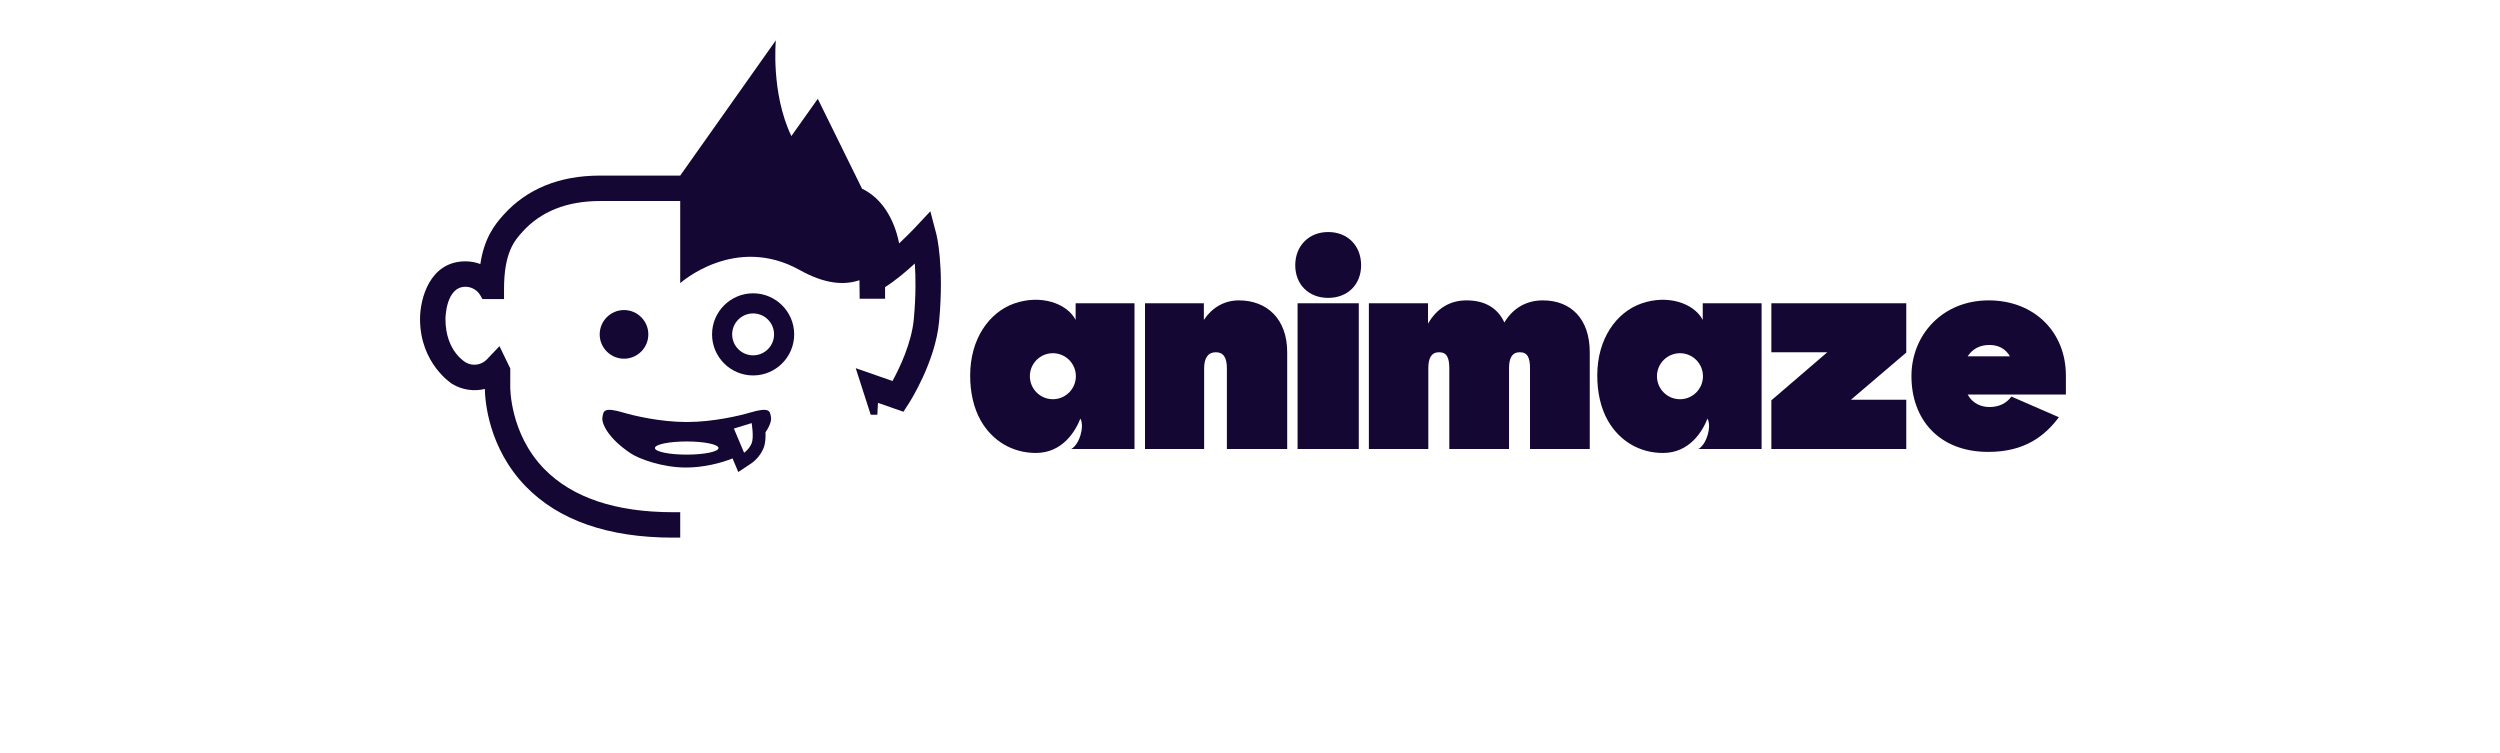
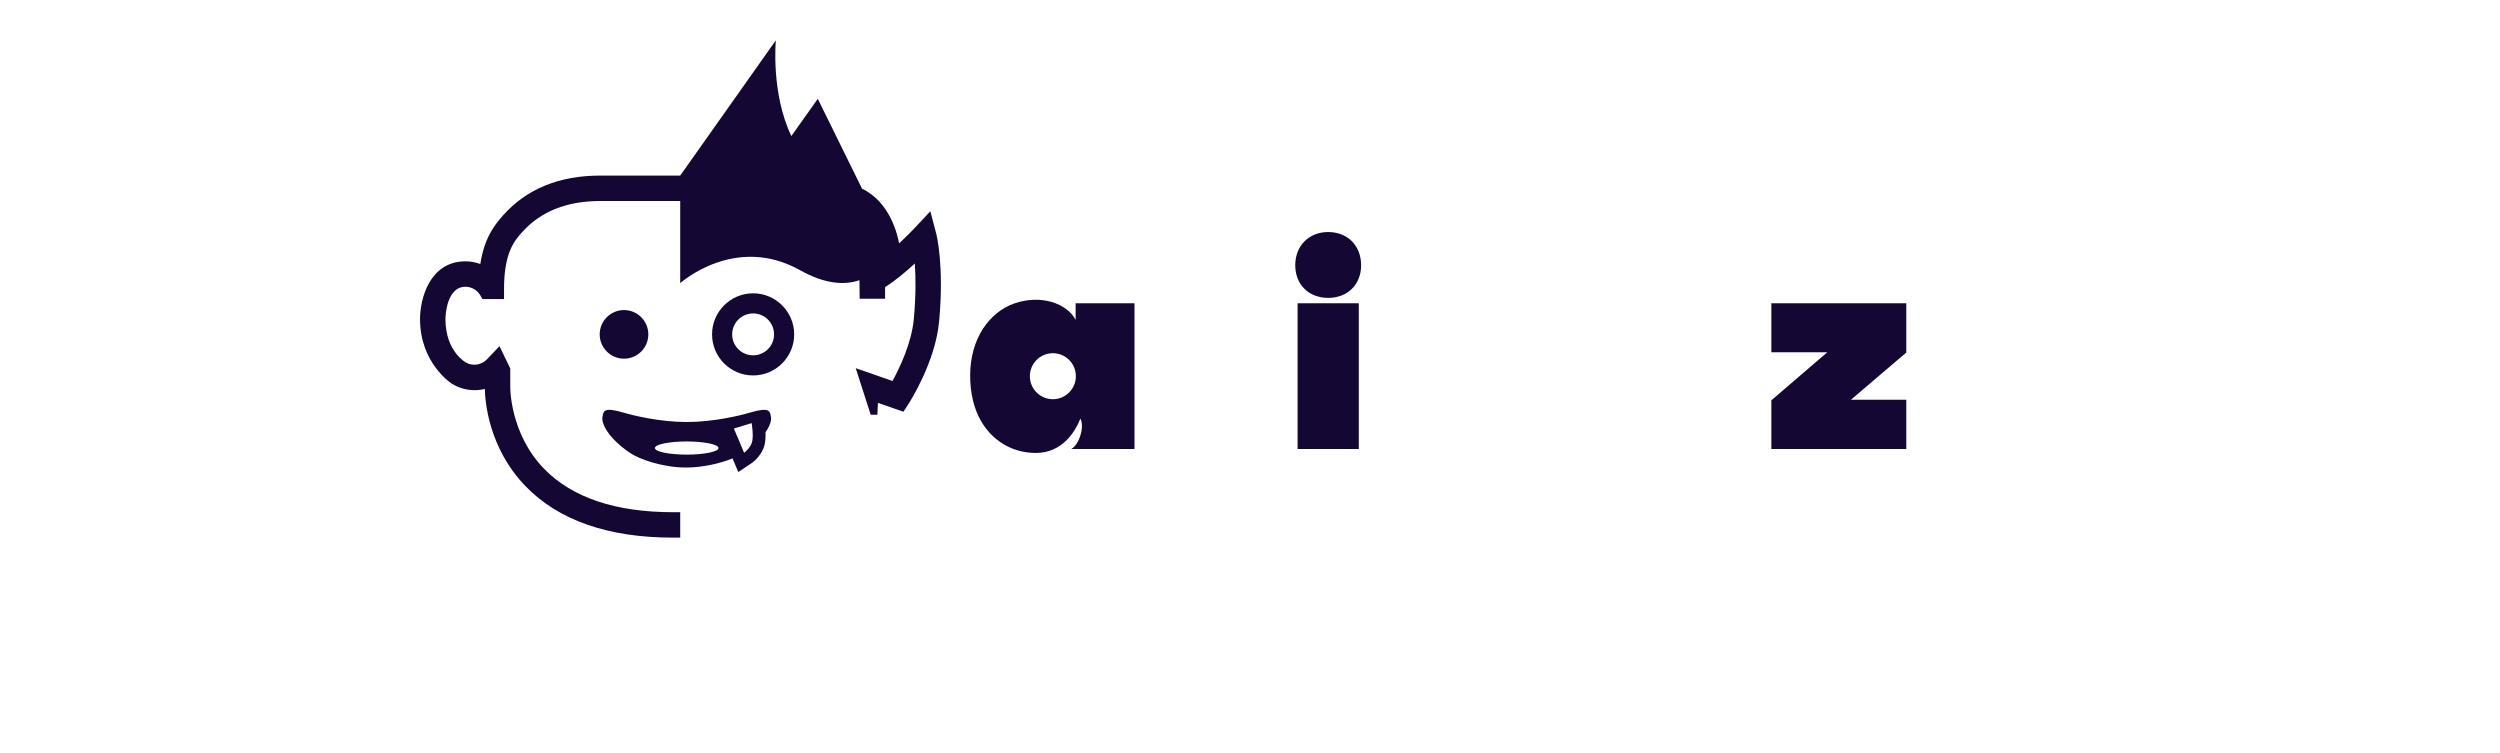
<svg xmlns="http://www.w3.org/2000/svg" width="186" height="56" viewBox="0 0 186 56" fill="none">
  <path d="M40.491 34.889C42.579 37.025 45.802 38.108 50.072 38.108H50.608V40H50.072C45.257 40 41.57 38.717 39.113 36.186C36.326 33.314 36.087 29.794 36.072 28.938C35.272 29.138 34.37 29.011 33.643 28.565C33.643 28.565 31.25 27.07 31.25 23.732C31.25 22.248 31.957 19.443 34.631 19.443C35.014 19.443 35.388 19.513 35.736 19.644C36.026 17.743 36.76 16.765 37.457 15.99C39.202 14.048 41.62 13.064 44.642 13.064H50.607L57.723 3C57.723 3 57.345 6.922 58.877 10.123L60.843 7.352L64.137 14.041C66.216 15.025 66.78 17.478 66.894 18.109C67.392 17.645 67.815 17.216 68.048 16.968L69.217 15.719L69.653 17.373C69.678 17.468 70.258 19.735 69.87 23.919C69.592 26.92 67.7 29.884 67.619 30.008L67.216 30.634L65.319 29.972L65.275 30.855H64.78L63.666 27.392L66.401 28.346C66.921 27.398 67.821 25.534 67.987 23.744C68.151 21.971 68.131 20.587 68.061 19.607C67.404 20.212 66.6 20.89 65.849 21.362C65.849 21.397 65.851 22.228 65.851 22.228H63.959C63.959 22.228 63.952 21.044 63.943 20.848C62.795 21.236 61.359 21.13 59.512 20.097C54.684 17.397 50.608 21.066 50.608 21.066V14.956H44.642C42.179 14.956 40.235 15.73 38.864 17.255C38.288 17.895 37.5 18.772 37.5 21.5V22.25H35.895L35.736 21.974C35.507 21.58 35.084 21.335 34.631 21.335C33.175 21.335 33.142 23.637 33.142 23.735C33.142 26.197 34.696 26.989 34.696 26.989C35.195 27.256 35.83 27.152 36.219 26.743L37.161 25.754L37.965 27.417C37.965 27.417 37.963 28.689 37.963 28.778C37.963 28.778 37.915 32.252 40.491 34.889Z" fill="#140734" />
  <path d="M56.032 26.436C55.171 26.436 54.473 25.738 54.473 24.878C54.473 24.017 55.171 23.319 56.032 23.319C56.893 23.319 57.59 24.017 57.59 24.878C57.59 25.738 56.893 26.436 56.032 26.436ZM56.032 21.822C54.347 21.822 52.977 23.193 52.977 24.878C52.977 26.562 54.347 27.933 56.032 27.933C57.717 27.933 59.087 26.562 59.087 24.878C59.087 23.193 57.717 21.822 56.032 21.822Z" fill="#140734" />
  <path d="M46.427 23.068C45.429 23.068 44.617 23.88 44.617 24.878C44.617 25.875 45.429 26.687 46.427 26.687C47.425 26.687 48.236 25.875 48.236 24.878C48.236 23.88 47.425 23.068 46.427 23.068Z" fill="#140734" />
  <path d="M55.923 32.98C55.823 33.227 55.665 33.413 55.541 33.532L55.541 33.532C55.439 33.63 55.36 33.684 55.36 33.684L54.601 31.884L55.923 31.479C55.923 31.479 56.104 32.529 55.923 32.98ZM51.091 33.824C49.785 33.824 48.726 33.605 48.726 33.334C48.726 33.064 49.785 32.845 51.091 32.845C52.397 32.845 53.456 33.064 53.456 33.334C53.456 33.605 52.397 33.824 51.091 33.824ZM57.361 31.045C57.283 30.605 57.309 30.243 55.758 30.709C55.106 30.904 53.099 31.398 51.091 31.398C49.083 31.398 47.075 30.904 46.423 30.709C44.872 30.243 44.898 30.605 44.821 31.045C44.743 31.484 45.208 32.57 46.888 33.707C47.549 34.154 49.273 34.777 51.013 34.784C52.314 34.789 53.621 34.462 54.501 34.106L54.928 35.118L55.889 34.48C55.994 34.41 56.531 34.028 56.809 33.336C56.946 32.996 56.97 32.556 56.954 32.158C57.294 31.67 57.401 31.271 57.361 31.045Z" fill="#140734" />
-   <path d="M85.188 22.565H89.567V23.8C90.174 22.89 91.084 22.348 92.169 22.348C94.272 22.348 95.768 23.735 95.768 26.207V33.405H91.28V27.399C91.28 26.597 91.02 26.207 90.456 26.207C89.892 26.207 89.588 26.619 89.588 27.399V33.405H85.188V22.565Z" fill="#140734" />
  <path d="M101.094 22.565V33.405H96.54V22.565H101.094ZM98.817 17.263C100.269 17.263 101.267 18.282 101.267 19.734C101.267 21.165 100.269 22.163 98.817 22.163C97.364 22.163 96.367 21.165 96.367 19.734C96.367 18.282 97.386 17.263 98.817 17.263Z" fill="#140734" />
-   <path d="M101.844 22.565H106.245V24.082C106.896 22.933 107.893 22.348 109.107 22.348C110.473 22.348 111.427 22.912 111.925 23.995C112.554 22.933 113.551 22.348 114.787 22.348C116.89 22.348 118.278 23.735 118.278 26.207V33.405H113.833V27.399C113.833 26.597 113.638 26.207 113.074 26.207C112.51 26.207 112.272 26.619 112.272 27.399V33.405H107.828V27.399C107.828 26.597 107.632 26.207 107.069 26.207C106.505 26.207 106.267 26.619 106.267 27.399V33.405H101.844V22.565Z" fill="#140734" />
  <path d="M131.789 29.784L135.952 26.207H131.789V22.565H141.827V26.229L137.708 29.741H141.827V33.405H131.789V29.784Z" fill="#140734" />
-   <path d="M146.395 26.511H149.539C149.214 25.947 148.694 25.665 148 25.665C147.306 25.665 146.742 25.968 146.395 26.511ZM142.211 27.985C142.211 24.928 144.509 22.348 147.956 22.348C151.339 22.348 153.702 24.689 153.702 27.941V29.351H146.395C146.742 30.001 147.371 30.283 148.021 30.283C148.78 30.283 149.322 29.958 149.647 29.503L153.181 31.042C152.14 32.429 150.645 33.622 147.935 33.622C144.227 33.622 142.211 31.172 142.211 27.985Z" fill="#140734" />
  <path d="M78.333 29.701C77.388 29.701 76.622 28.935 76.622 27.99C76.622 27.044 77.388 26.278 78.333 26.278C79.278 26.278 80.045 27.044 80.045 27.99C80.045 28.935 79.278 29.701 78.333 29.701ZM80.027 22.563V23.799C79.356 22.531 77.391 21.903 75.466 22.577C73.601 23.23 72.18 25.203 72.18 27.935C72.18 29.221 72.449 30.375 72.968 31.289C73.829 32.807 75.329 33.7 77.067 33.7C79.029 33.7 80.001 32.115 80.379 31.145C80.379 31.145 80.636 31.52 80.394 32.356C80.152 33.194 79.702 33.404 79.702 33.404H84.407V22.563H80.027Z" fill="#140734" />
-   <path d="M124.99 29.703C124.044 29.703 123.278 28.936 123.278 27.991C123.278 27.046 124.044 26.279 124.99 26.279C125.935 26.279 126.701 27.046 126.701 27.991C126.701 28.936 125.935 29.703 124.99 29.703ZM126.684 22.564V23.8C126.013 22.532 124.047 21.904 122.123 22.578C120.257 23.231 118.836 25.204 118.836 27.936C118.836 29.222 119.105 30.376 119.624 31.29C120.485 32.808 121.985 33.701 123.723 33.701C125.686 33.701 126.658 32.116 127.035 31.147C127.035 31.147 127.293 31.521 127.051 32.358C126.809 33.195 126.358 33.405 126.358 33.405H131.063V22.564H126.684Z" fill="#140734" />
</svg>